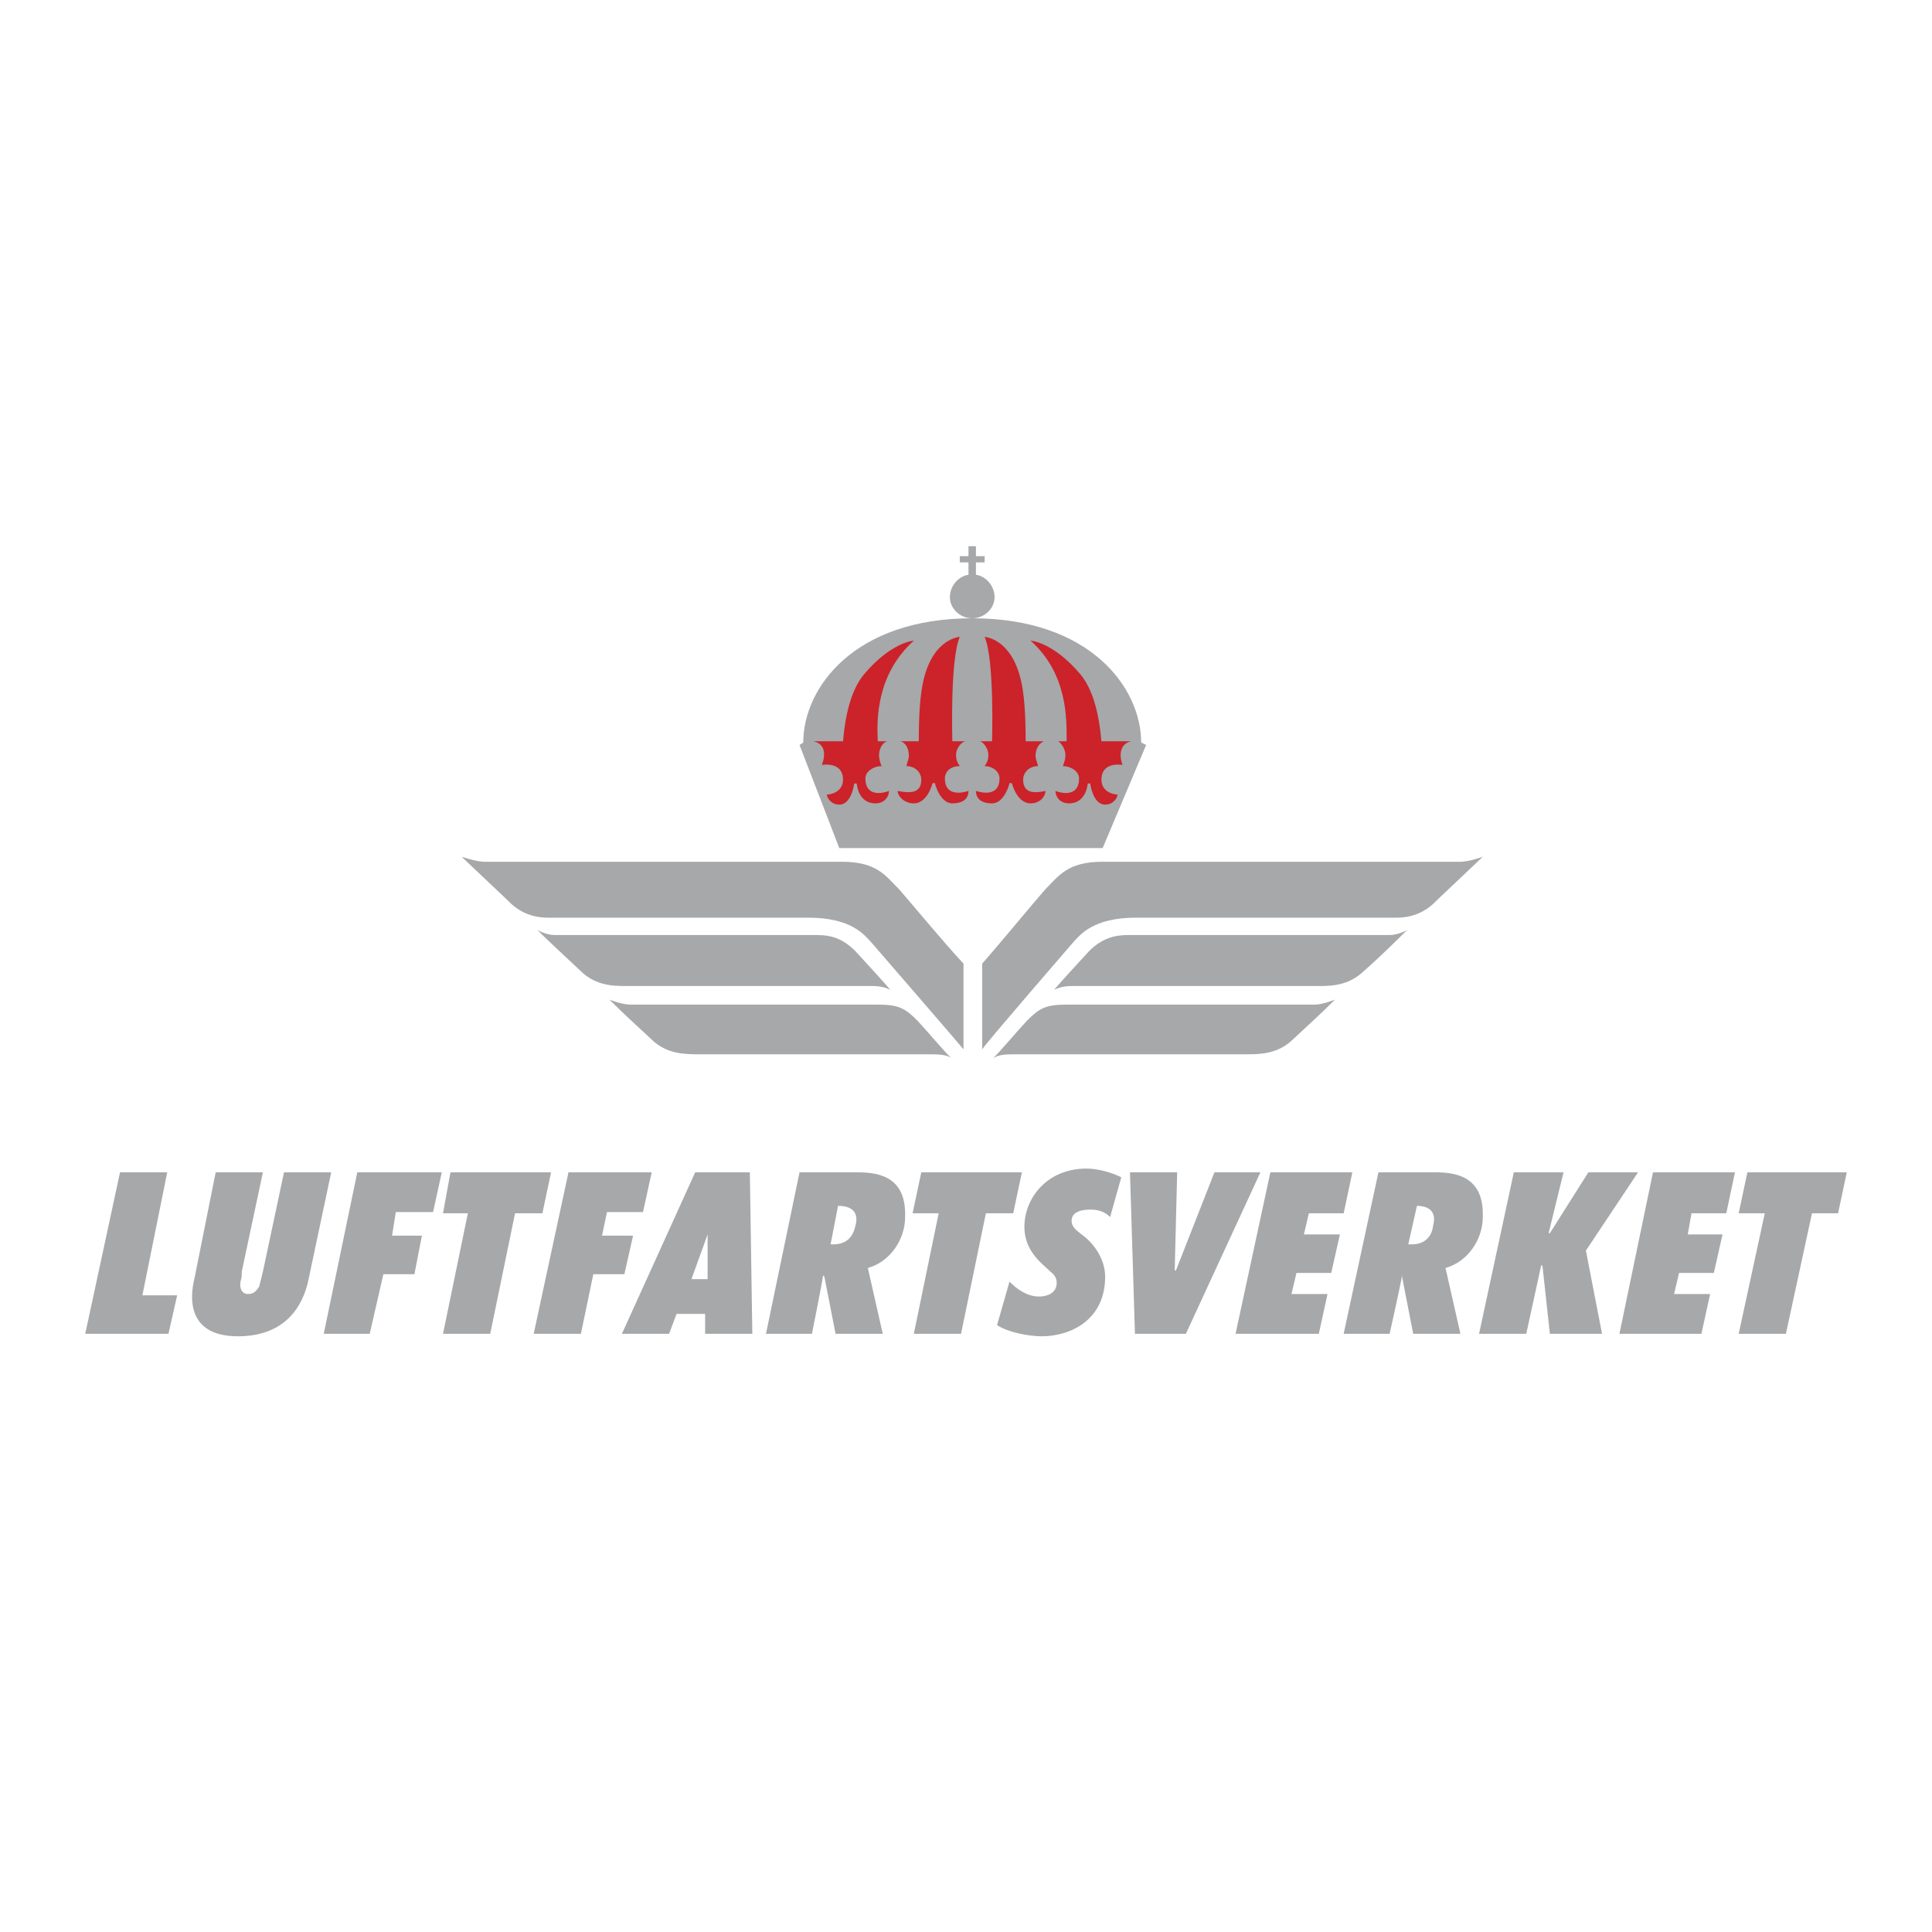
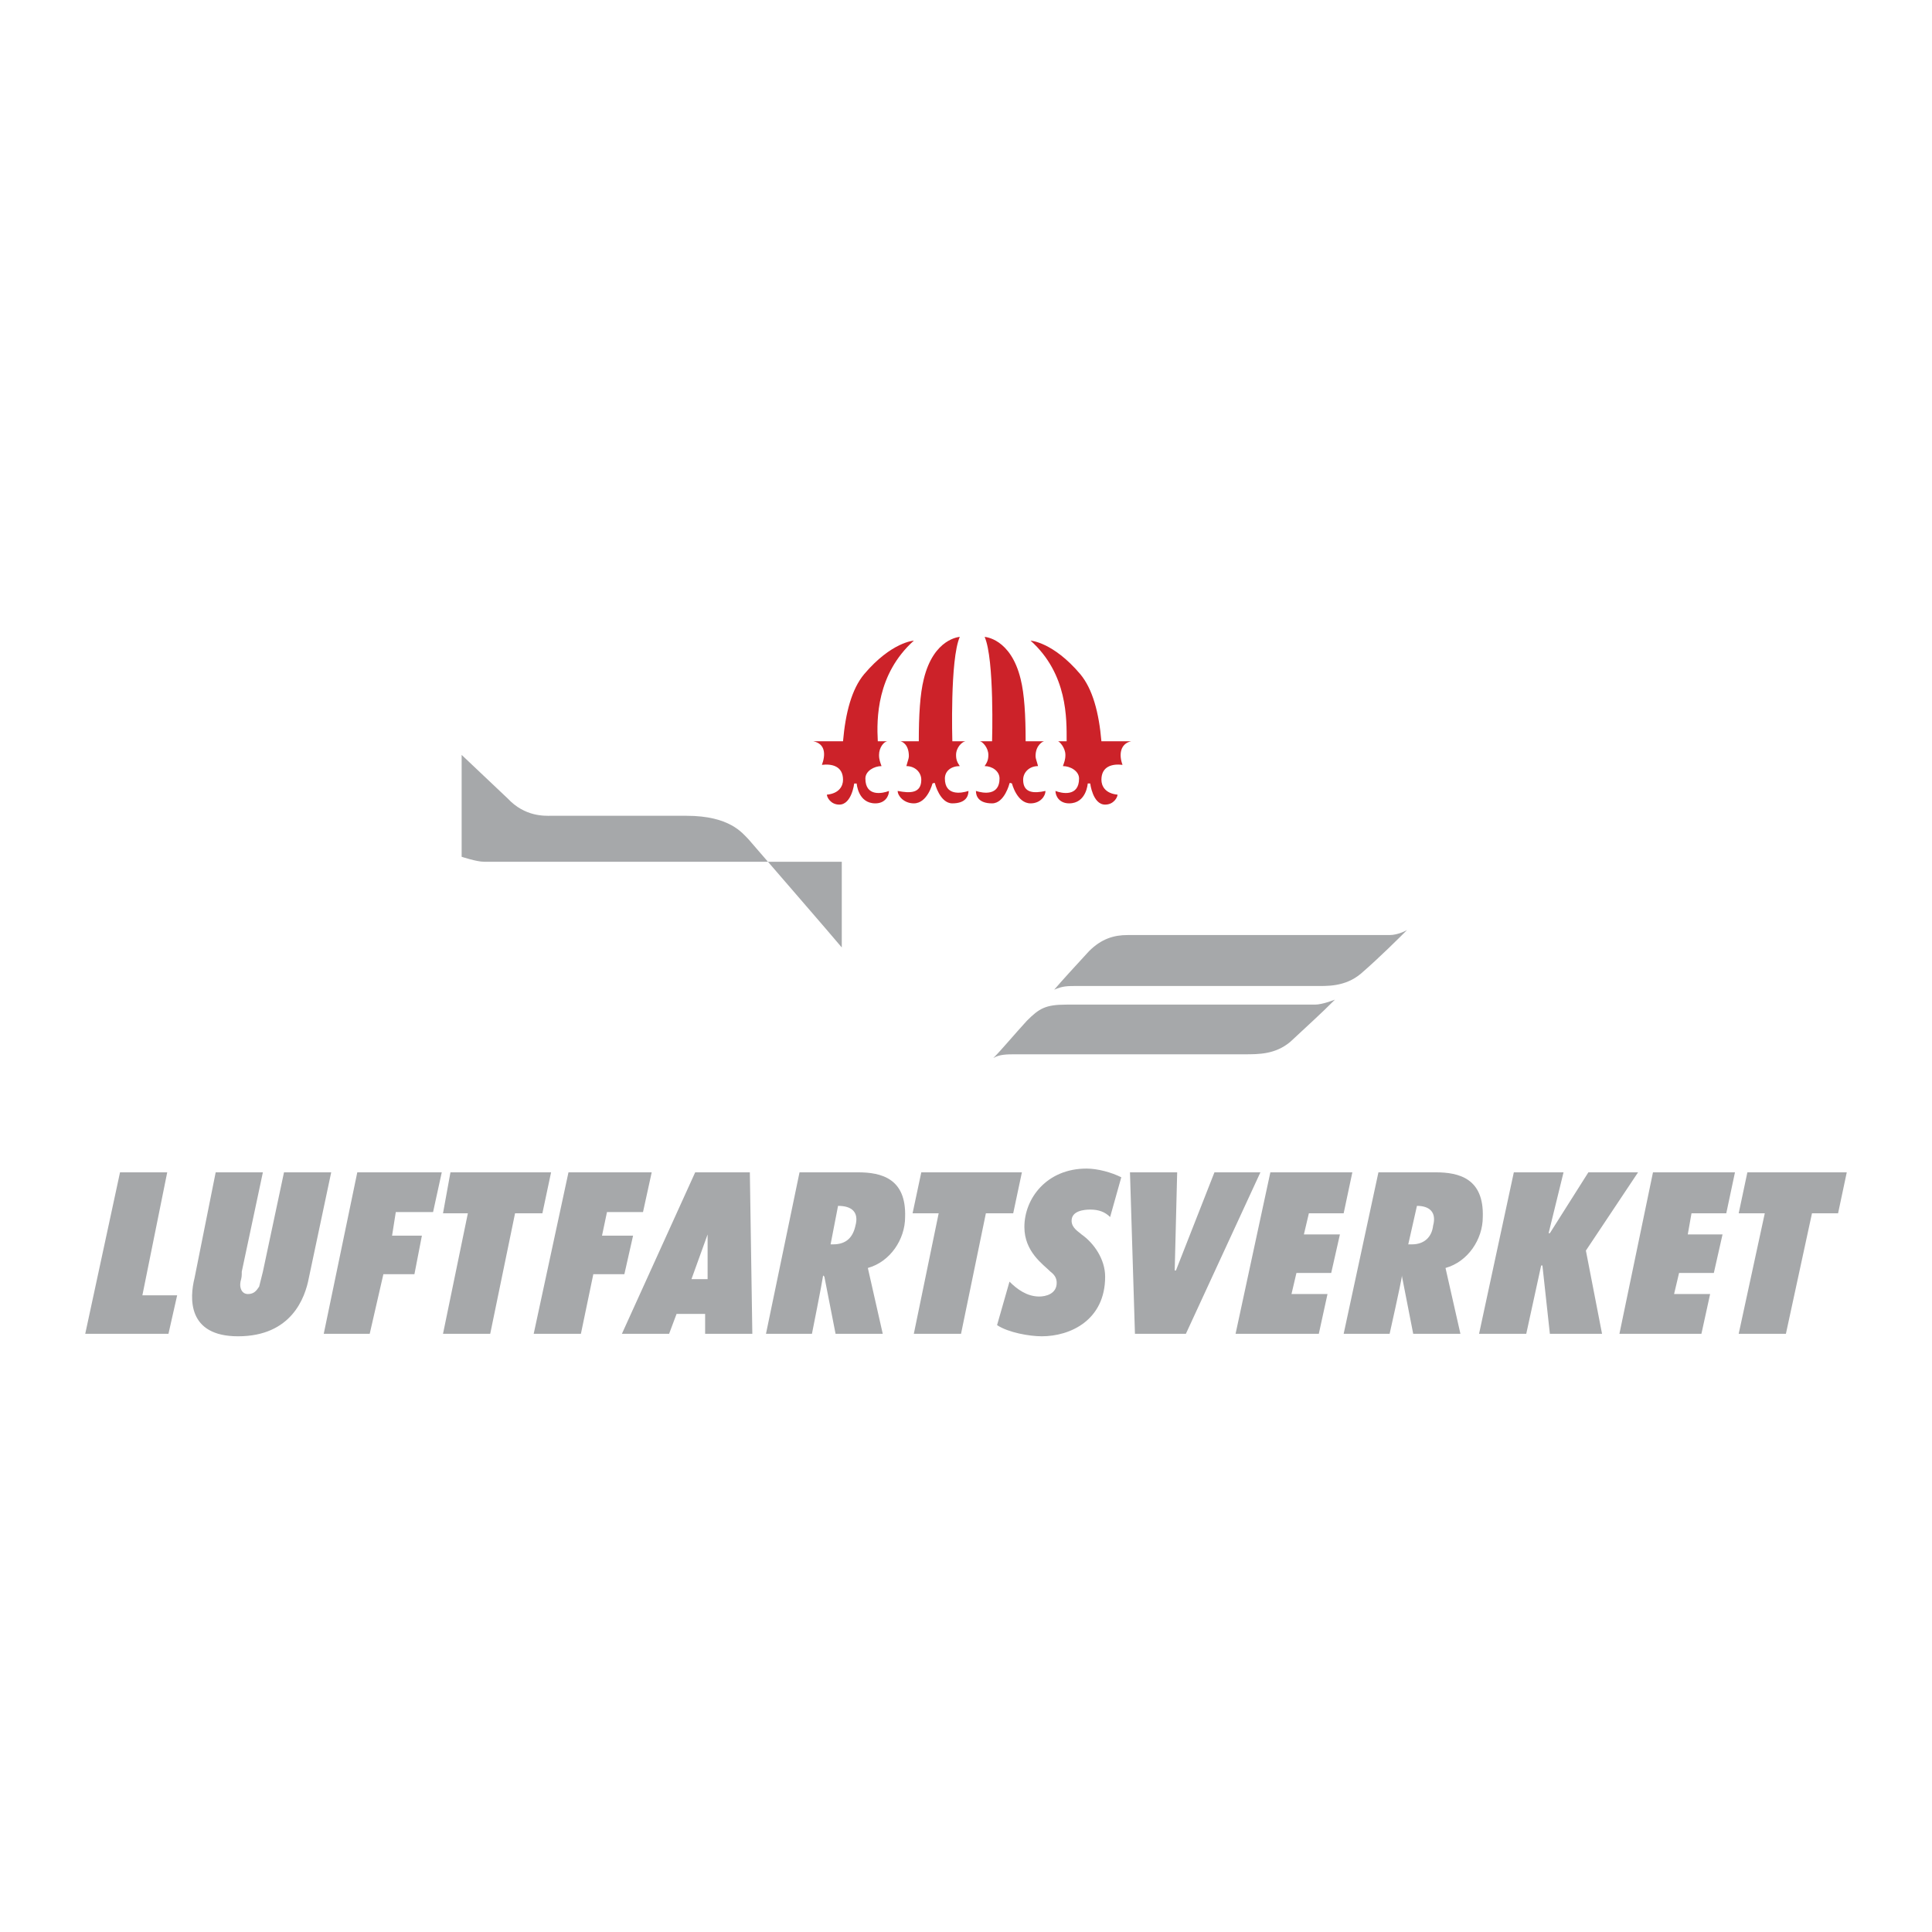
<svg xmlns="http://www.w3.org/2000/svg" width="2500" height="2500" viewBox="0 0 192.756 192.756">
  <g fill-rule="evenodd" clip-rule="evenodd">
-     <path fill="#fff" d="M0 0h192.756v192.756H0V0z" />
-     <path d="M46.058 85.481s1.487.496 2.231.496h35.695c3.471 0 4.338 1.363 5.701 2.727.992 1.115 4.462 5.329 6.445 7.437v8.551c-.496-.619-9.296-10.782-9.296-10.782-.62-.62-1.859-2.355-6.197-2.355H54.982c-.62 0-2.603.124-4.338-1.735l-4.586-4.339z" fill="#a6a8aa" />
-     <path d="M58.204 97.131c-1.735-1.611-3.842-3.594-4.585-4.337 0 0 .867.496 1.735.496h26.152c1.487 0 2.603.372 3.842 1.611 1.487 1.611 2.727 2.974 3.471 3.841-.868-.371-1.24-.371-2.479-.371H62.79c-1.116 0-2.974.123-4.586-1.24zM65.269 103.949c-1.859-1.736-2.975-2.727-4.462-4.215 0 0 1.239.496 2.107.496h24.664c2.107 0 2.727.371 3.966 1.611 1.363 1.486 2.479 2.85 3.346 3.719-.496-.373-1.363-.373-2.231-.373h-22.68c-1.611.001-3.223.001-4.71-1.238zM83.736 84.614L79.77 74.327l.372-.248c0-5.453 5.082-12.394 16.856-12.394-1.239 0-2.23-.992-2.23-2.107s.867-2.107 1.858-2.231v-1.239h-.867v-.62h.867v-.992h.744v.992h.869v.62h-.869v1.239c.992.125 1.859 1.116 1.859 2.231s-.99 2.107-2.231 2.107c11.774 0 16.856 6.941 16.856 12.394l.496.248-4.338 10.287H83.736z" fill="#a6a8aa" />
+     <path d="M46.058 85.481s1.487.496 2.231.496h35.695v8.551c-.496-.619-9.296-10.782-9.296-10.782-.62-.62-1.859-2.355-6.197-2.355H54.982c-.62 0-2.603.124-4.338-1.735l-4.586-4.339z" fill="#a6a8aa" />
    <path d="M87.578 73.955h.992c-.372 0-.868.62-.868 1.363 0 .496.124.744.248 1.116-.744 0-1.611.496-1.611 1.239 0 1.859 1.735 1.487 2.355 1.239 0 .496-.372 1.24-1.363 1.24-1.735 0-1.859-1.983-1.859-1.983h-.248s-.248 2.107-1.487 2.107c-.867 0-1.239-.744-1.239-.992 1.239-.124 1.611-.868 1.611-1.487 0-1.363-1.115-1.611-2.107-1.487.372-.992.372-2.107-.868-2.355h2.975c.248-2.851.867-5.206 2.107-6.693 2.727-3.222 4.958-3.346 4.958-3.346-3.719 3.346-3.719 7.808-3.596 10.039zM95.015 80.152c-1.239 0-1.735-1.983-1.735-1.983 0-.124-.248 0-.248 0s-.496 1.983-1.859 1.983c-.991 0-1.611-.744-1.611-1.24 1.239.248 2.355.248 2.355-1.115 0-.744-.62-1.363-1.487-1.363.124-.496.248-.744.248-.992 0-1.239-.744-1.487-.868-1.487h1.859c0-2.603.124-4.71.496-6.197.992-4.09 3.594-4.214 3.594-4.214-.991 2.231-.744 10.411-.744 10.411h1.363c-.372 0-.992.62-.992 1.363 0 .496.124.744.372 1.116-.868 0-1.487.496-1.487 1.239 0 1.735 1.611 1.487 2.354 1.239 0 .496-.247 1.24-1.61 1.24zM102.822 63.916s2.232.124 4.959 3.346c1.238 1.487 1.859 3.842 2.107 6.693h2.973c-1.115.248-1.238 1.363-.867 2.355-.99-.124-2.105.124-2.105 1.487 0 .62.371 1.363 1.609 1.487 0 .248-.371.992-1.238.992-1.24 0-1.488-2.107-1.488-2.107h-.248s-.123 1.983-1.857 1.983c-.992 0-1.363-.744-1.363-1.24.619.248 2.354.62 2.354-1.239 0-.744-.867-1.239-1.611-1.239.125-.372.248-.62.248-1.116 0-.744-.619-1.363-.744-1.363h.869c-.002-2.231.121-6.693-3.598-10.039zM97.369 78.912c.744.248 2.355.496 2.355-1.239 0-.744-.744-1.239-1.486-1.239.246-.372.371-.62.371-1.116 0-.744-.619-1.363-.867-1.363h1.238s.248-8.18-.742-10.411c0 0 2.602.124 3.594 4.214.371 1.487.496 3.595.496 6.197h1.857c-.123 0-.867.372-.867 1.487 0 .248.125.496.248.992-.867 0-1.486.62-1.486 1.363 0 1.363 1.115 1.363 2.23 1.115 0 .496-.496 1.24-1.488 1.24-1.363 0-1.857-1.983-1.857-1.983s-.248-.124-.248 0c0 0-.496 1.983-1.736 1.983-1.364 0-1.612-.744-1.612-1.24z" fill="#cc2229" />
-     <path d="M147.938 85.481s-1.363.496-2.23.496h-35.695c-3.471 0-4.338 1.363-5.701 2.727-.992 1.115-4.463 5.329-6.32 7.437v8.551c.371-.619 9.17-10.782 9.17-10.782.621-.62 1.859-2.355 6.197-2.355h25.656c.619 0 2.604.124 4.338-1.735l4.585-4.339z" fill="#a6a8aa" />
    <path d="M135.791 97.131c1.859-1.611 3.842-3.594 4.586-4.337 0 0-.867.496-1.734.496h-26.152c-1.363 0-2.602.372-3.842 1.611-1.488 1.611-2.727 2.974-3.471 3.841.867-.371 1.24-.371 2.479-.371h23.549c1.114 0 2.974.123 4.585-1.24zM128.727 103.949c1.859-1.736 2.975-2.727 4.463-4.215 0 0-1.24.496-1.984.496h-24.787c-2.107 0-2.727.371-3.967 1.611-1.363 1.486-2.479 2.85-3.346 3.719.619-.373 1.363-.373 2.23-.373h22.805c1.488.001 3.099.001 4.586-1.238zM8.504 133.074l3.471-16.111h4.709l-2.478 12.269h3.469l-.867 3.842H8.504zM33.044 116.963l-2.231 10.535c-.371 1.982-1.735 5.824-7.064 5.824-5.082 0-4.833-3.842-4.338-5.824l2.107-10.535h4.709l-2.107 9.914c0 .496 0 .496-.124.992-.124.619.124 1.238.744 1.238s.868-.371 1.116-.742l.372-1.488 2.107-9.914h4.709zM32.3 133.074l3.347-16.111h8.428l-.867 3.965h-3.719l-.372 2.355h2.975l-.744 3.842H38.25l-1.364 5.949H32.3zM44.199 133.074l2.479-12.021h-2.479l.743-4.09h10.04l-.868 4.09h-2.727l-2.478 12.021h-4.71zM100.717 127.869c.742.744 1.734 1.486 2.975 1.486.619 0 1.734-.248 1.734-1.363 0-.371-.123-.742-.619-1.115-.744-.744-2.604-1.982-2.604-4.461 0-2.852 2.23-5.826 6.197-5.826 1.115 0 2.479.373 3.471.867l-1.115 3.967c-.496-.496-1.115-.744-1.984-.744-.619 0-1.859.125-1.859 1.115 0 .744.744 1.117.992 1.365 1.24.867 2.355 2.479 2.355 4.213 0 4.338-3.471 5.949-6.322 5.949-1.238 0-3.346-.371-4.461-1.115l1.24-4.338zM113.234 133.074l-.496-16.111h4.709l-.246 9.791h.123l3.842-9.791h4.586l-7.436 16.111h-5.082zM126.744 116.963h8.18l-.867 4.09h-3.471l-.496 2.107h3.594l-.868 3.842h-3.47l-.494 2.105h3.593l-.867 3.967h-8.305l3.471-16.111zM154.631 133.074l-.744-6.816h-.125l-1.487 6.816h-4.709l3.469-16.111h4.959l-1.488 6.072h.125l3.842-6.072h4.957l-5.205 7.808 1.611 8.303h-5.205zM91.172 133.074l2.479-12.021h-2.603l.869-4.09h10.038l-.867 4.09h-2.727l-2.479 12.021h-4.71zM173.469 133.074l2.603-12.021h-2.603l.867-4.09h9.916l-.867 4.09h-2.604l-2.601 12.021h-4.711zM70.351 133.074v-1.982H67.5l-.743 1.982h-4.71l7.312-16.111h5.453l.248 16.111h-4.709zm.247-5.453v-4.461l-1.611 4.461h1.611zm12.766 5.453l-1.116-5.701-.124-.123c-.124.867-1.116 5.824-1.116 5.824h-4.586l3.347-16.111h5.825c2.355 0 4.834.619 4.709 4.461 0 2.23-1.487 4.463-3.718 5.082l1.487 6.568h-4.708zm-.247-8.924c1.363 0 1.983-.744 2.23-1.859.372-1.363-.372-1.982-1.735-1.982l-.744 3.842h.249v-.001zm57.879 8.924l-1.115-5.701v-.123c-.123.867-1.238 5.824-1.238 5.824h-4.586l3.469-16.111h5.703c2.354 0 4.832.619 4.709 4.461 0 2.23-1.488 4.463-3.719 5.082l1.488 6.568h-4.711zm-.123-8.924c1.238 0 1.982-.744 2.107-1.859.371-1.363-.373-1.982-1.611-1.982l-.867 3.842h.371v-.001zM164.918 116.963h8.18l-.868 4.09h-3.47l-.371 2.107h3.468l-.867 3.842h-3.47l-.497 2.105h3.596l-.869 3.967h-8.18l3.348-16.111zM53.247 133.074l3.47-16.111h8.304l-.868 3.965h-3.594l-.496 2.355h3.099l-.868 3.842h-3.098l-1.239 5.949h-4.71z" fill="#a6a8aa" />
  </g>
</svg>